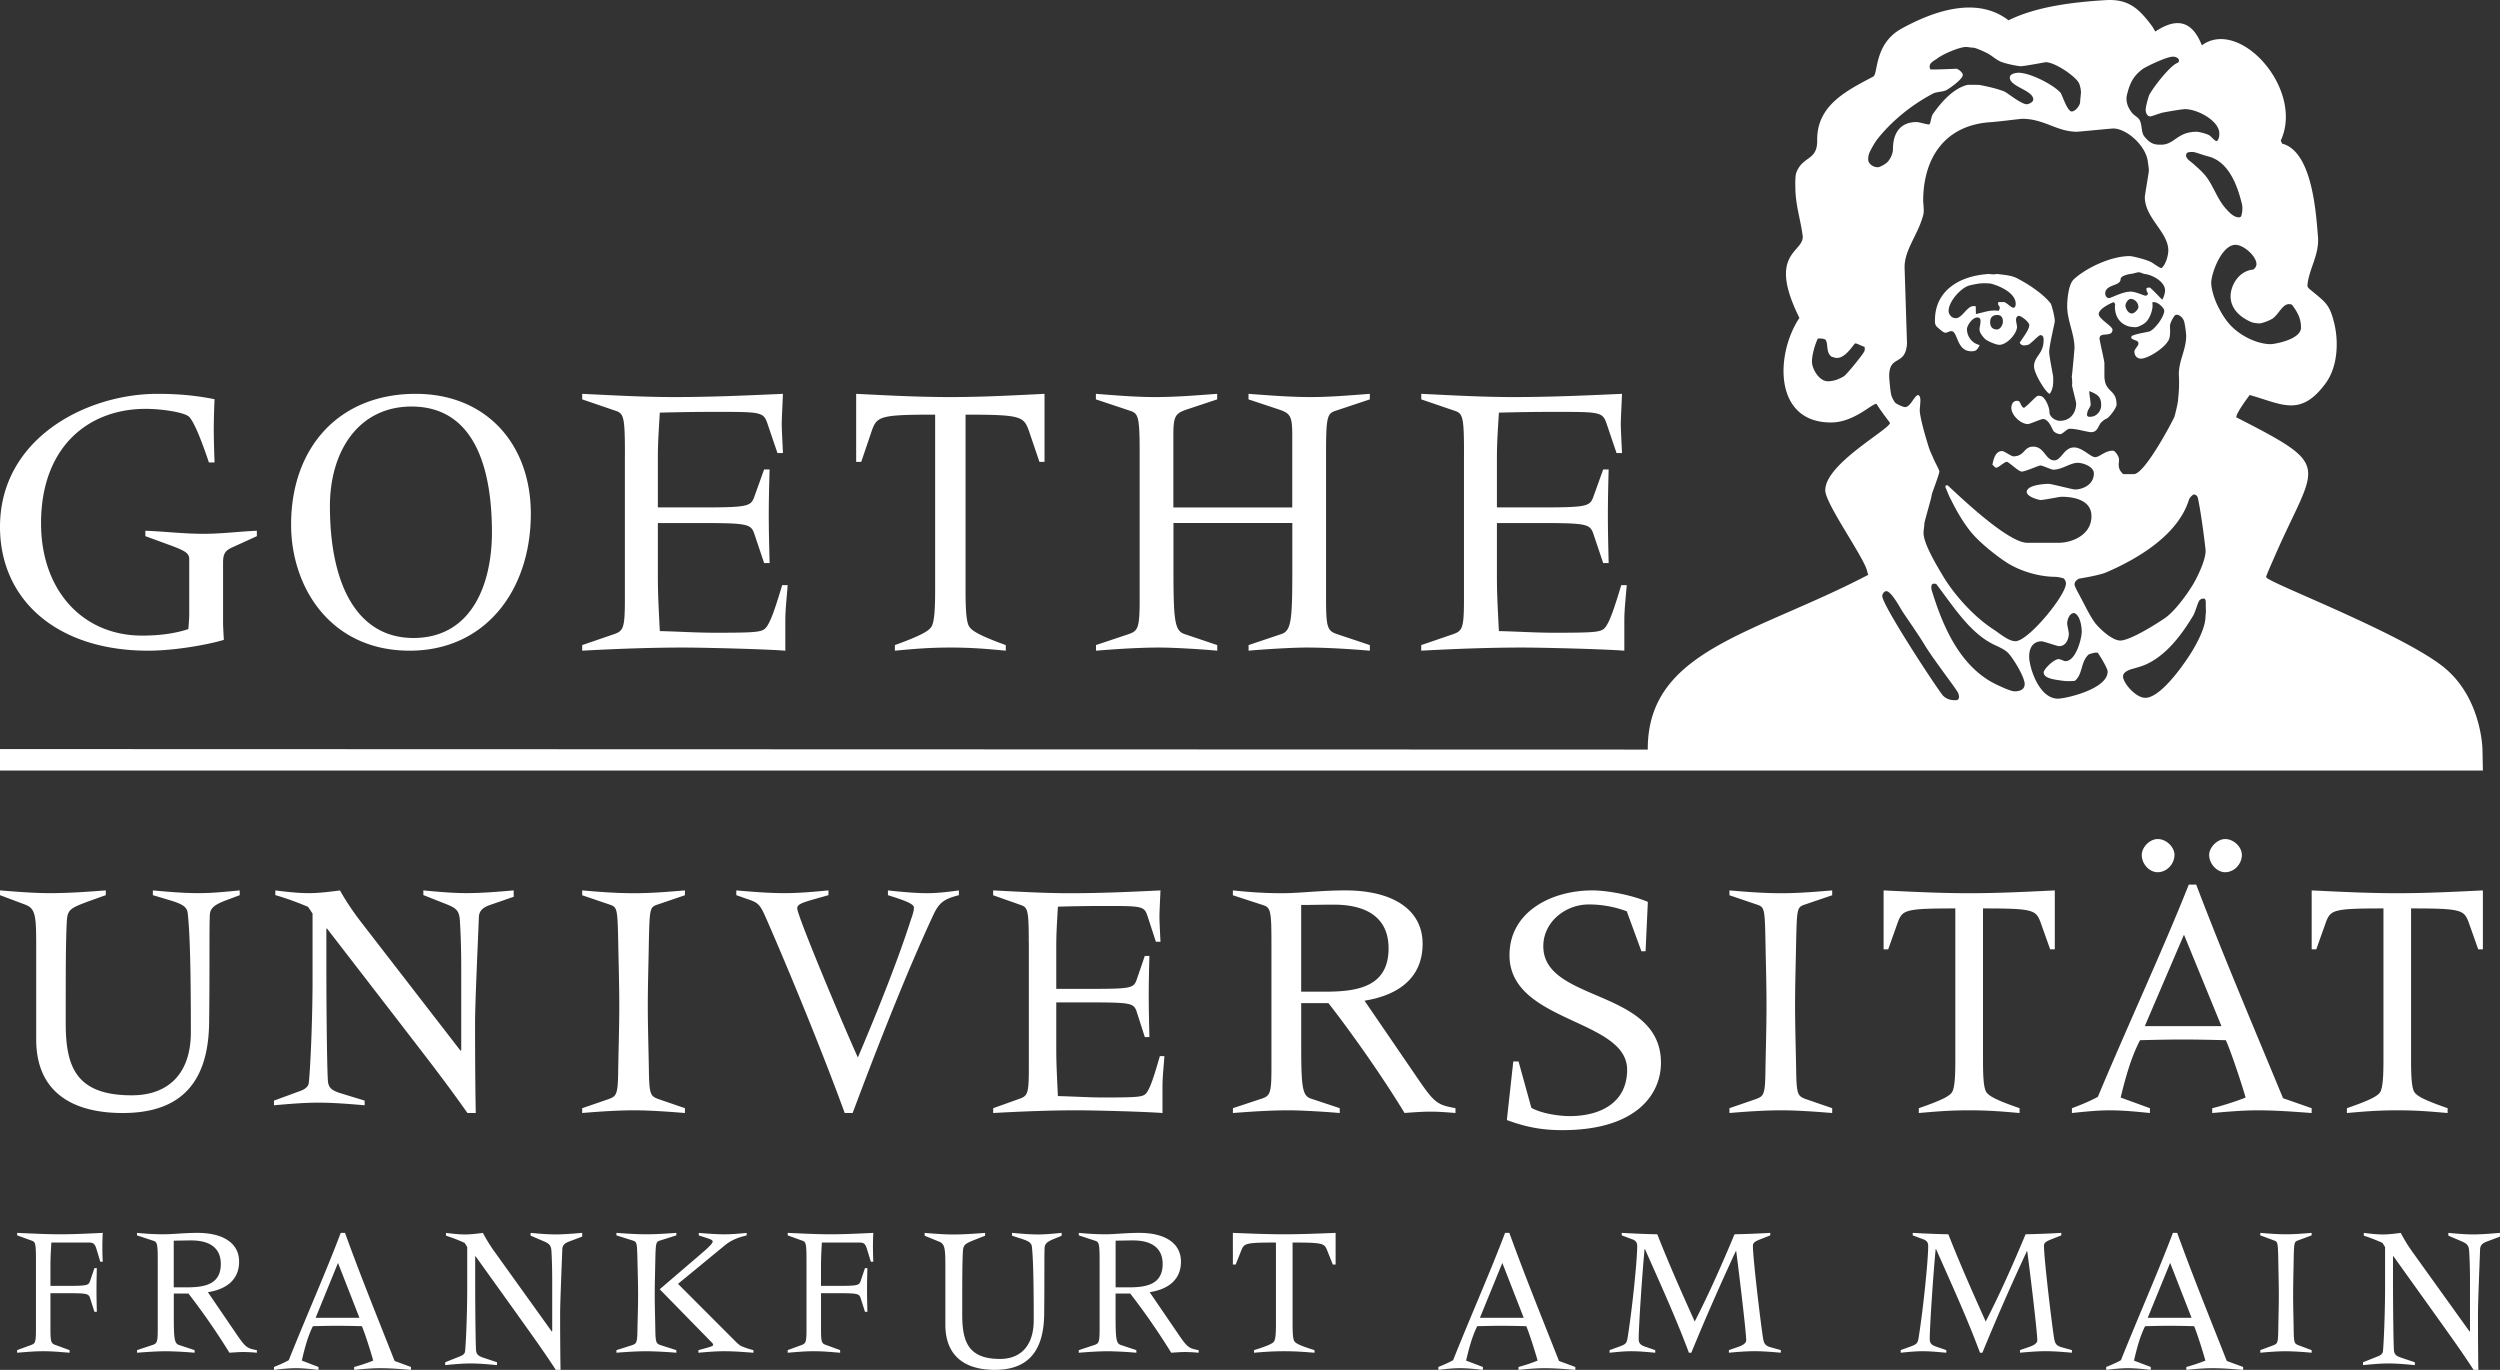
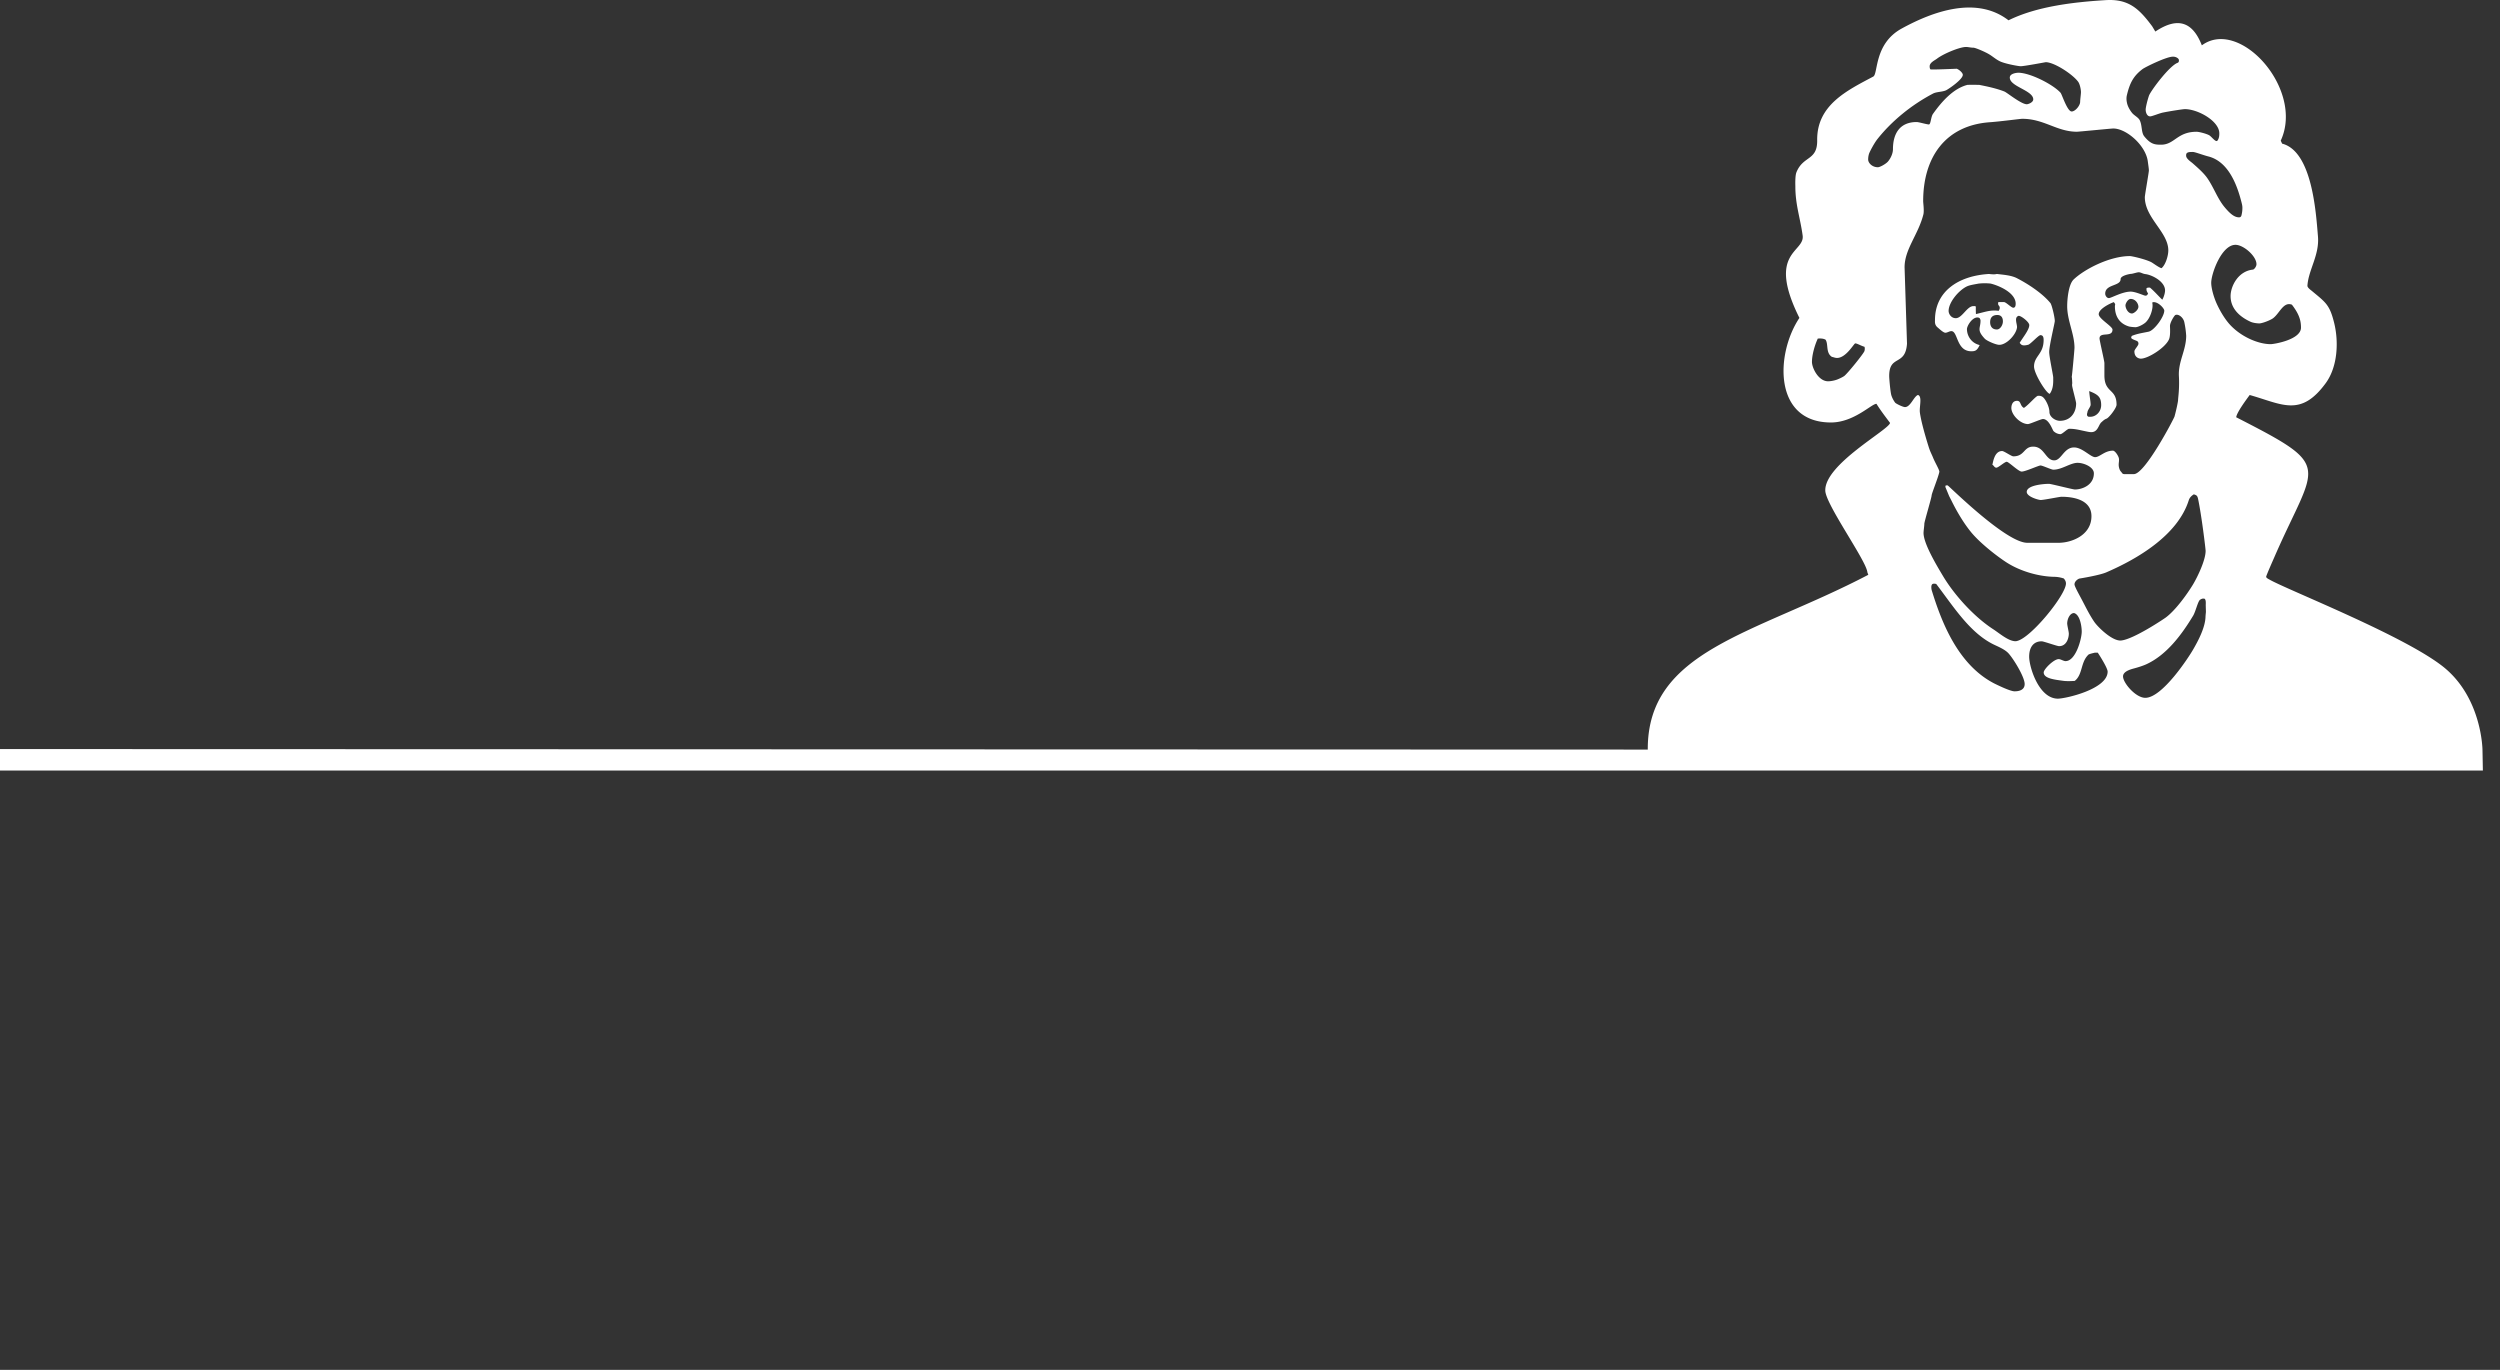
<svg xmlns="http://www.w3.org/2000/svg" width="146" height="80">
  <rect width="100%" height="100%" fill="#333333" stroke="none" />
  <g fill="#FFF" fill-rule="evenodd">
-     <path d="M128.704 34.957c-.099-.003-.138.021-.214.064-.13.076-.26.682-.409.933-.654 1.085-1.543 2.303-2.76 2.85-.218.095-.462.17-.705.235-.242.064-.631.188-.631.464 0 .377.737 1.25 1.3 1.25.992 0 2.524-2.352 2.789-2.813.278-.478.719-1.291.728-1.937.028-.389.028-.087.013-.659 0-.092.032-.383-.111-.387zm-7.58.846c-.209-.002-.383.274-.4.589-.006.117.095.495.095.613 0 .248-.125.731-.568.731-.117 0-.898-.283-1.016-.283-.49 0-.732.36-.732.897 0 .6.562 2.452 1.678 2.452.443 0 2.905-.553 2.905-1.58 0-.225-.561-1.09-.58-1.107h-.16c-.183.044-.275.065-.37.108-.478.438-.335 1.17-.811 1.542 0 0-.401.032-.653-.002-.488-.068-1.16-.128-1.16-.492 0-.189.59-.778.875-.778.117 0 .283.117.4.117.602 0 .946-1.314.946-1.722.002-.249-.085-.985-.448-1.085zm-10.963-1.28c-.118 0-.237.164-.237.283 0 .56 3.321 5.597 3.556 5.828.29.283.626.256.745.256.117 0 .097-.022.138-.064.093-.09.002-.33.002-.33.002-.117-1.479-2.005-2.005-2.894-.248-.425-1.182-1.769-1.276-1.922-.118-.19-.64-1.157-.923-1.157zm2.7-.417c-.12.068-.053.351-.053.351.557 1.814 1.508 4.346 3.65 5.454.213.105.939.462 1.192.462.13 0 .59-.011.59-.425 0-.424-.686-1.53-.97-1.82-.206-.205-.537-.347-.81-.475-1.416-.678-2.371-2.222-3.383-3.547.002-.002-.142-.042-.216 0zm15.26-5.237c-.162.099-.255.212-.297.346-.65 2.057-3.017 3.434-4.817 4.211-.395.172-1.506.353-1.553.359-.1.017-.303.164-.303.342 0 .117.258.572.41.86.22.414.442.884.742 1.326.216.315 1.054 1.138 1.566 1.093.721-.065 2.506-1.263 2.616-1.346.579-.433 1.243-1.36 1.593-1.937.259-.436.73-1.41.73-1.952 0-.117-.235-2.067-.443-3.047-.045-.192-.096-.202-.244-.255zm-5.413-5.21c0-.477-.191-.623-.7-.82.038.445.083.58.085.796.002.117-.189.324-.185.441 0 0-.059.151-.004.214.044.05.047.05.167.05.342.003.637-.303.637-.68zm1.725-6.201c-.172 0-.31.283-.306.378.005.19.158.472.378.472.117 0 .384-.214.378-.4-.007-.191-.178-.45-.45-.45zm6.119-3.16c-.816 0-1.417 1.686-1.417 2.216 0 .3.138.825.33 1.242.17.37.408.784.678 1.108.656.778 1.72 1.235 2.463 1.235.195 0 1.772-.259 1.772-.967 0-.441-.129-.815-.53-1.338-.525-.204-.741.581-1.16.83-.258.148-.621.263-.74.263-.12 0-.364-.026-.517-.096-.726-.332-1.165-.84-1.165-1.495 0-.595.452-1.463 1.301-1.55.078-.006.21-.183.21-.312.004-.475-.753-1.136-1.225-1.136zm-5.646 1.603c-.117 0-.354.094-.473.094-.017 0-.59.089-.59.306 0 .425-.899.283-.899.85 0 .116.095.258.212.258.142 0 .78-.378 1.277-.378.284 0 .78.236.851.236.117 0 .112-.054.165-.113-.05-.11-.095-.145-.095-.262 0-.117.04-.055.078-.097h.126c.276.233.511.514.721.708.112-.202.16-.424.16-.541 0-.52-.752-.908-1.155-.956-.151-.017-.26-.105-.378-.105zm-18.746 3.87c-.18.386-.342.957-.342 1.364 0 .353.378 1.133.946 1.133.117 0 .374-.038.552-.113.147-.059.302-.138.378-.19.172-.114 1.16-1.334 1.192-1.47.038-.154 0-.243 0-.243-.205-.055-.422-.198-.541-.198-.072 0-.532.85-1.063.85-.117 0-.208-.048-.299-.063-.375-.24-.191-.753-.375-1.006-.153-.08-.315-.068-.448-.064zm7.099 7.779c-.051.289-.452 1.278-.452 1.385 0 .117-.426 1.533-.426 1.65 0 .117-.047.425-.047.542 0 .63.794 1.94 1.15 2.535.667 1.108 1.812 2.368 2.922 3.087.346.224.851.668 1.254.696a.314.314 0 0 0 .129-.01c.826-.184 2.863-2.697 2.863-3.36 0-.116-.053-.203-.123-.29a1.813 1.813 0 0 0-.514-.098c-.88-.006-1.99-.297-2.841-.846-.643-.419-1.608-1.191-2.092-1.799-.414-.513-.794-1.157-1.084-1.74-.045-.093-.106-.208-.166-.325l-.223-.54c.007-.075.024-.074.018-.09h.12c.276.234 3.415 3.33 4.632 3.352h1.842c.768 0 1.92-.442 1.92-1.555 0-.973-1.088-1.133-1.748-1.133-.117 0-.951.175-1.205.189-.125.005-.826-.19-.826-.472 0-.408 1.051-.472 1.299-.472.117 0 1.394.33 1.511.33.443 0 1.11-.266 1.11-.944 0-.372-.595-.613-.945-.613-.437 0-.912.4-1.424.4-.118 0-.628-.245-.748-.245-.117 0-.89.362-1.104.356-.187-.005-.751-.572-.87-.572-.117 0-.486.344-.604.344-.117 0-.15-.136-.234-.17.036-.083.096-.802.57-.802.117 0 .54.31.657.31.668 0 .596-.567 1.158-.567.662 0 .715.802 1.23.802.42 0 .561-.755 1.157-.755.484 0 .963.567 1.23.567.272 0 .554-.378 1.04-.378.117 0 .29.26.338.408.042.136-.002.275-.002.417 0 .142.055.317.13.395.065.064.076.149.196.149h.561c.65 0 2.338-3.236 2.374-3.366.089-.325.208-.855.208-.972 0-.117.089-.638.047-1.394-.041-.86.426-1.495.426-2.355a5.28 5.28 0 0 0-.114-.808c-.071-.272-.351-.478-.522-.393-.06.03-.31.434-.31.634 0 .117.038.574-.062.793-.225.495-1.226 1.118-1.638 1.118-.125 0-.378-.078-.378-.425 0-.117.236-.33.236-.447 0-.195-.159-.155-.382-.293 0 0-.089-.045 0-.166.32-.132.645-.172.976-.244.33-.071.915-.872.915-1.23 0-.125-.33-.495-.614-.495-.118 0-.082.062-.082.062.065.325-.145.927-.429 1.152-.172.136-.433.249-.552.249-.118 0-.333-.025-.386-.042-.645-.194-.82-.713-.82-1.162 0-.153.061-.097-.063-.26-.127.037-.882.37-.882.707 0 .264.804.708.804.897 0 .489-.757.1-.757.519 0 .117.284 1.314.284 1.433v.719c0 1.055.71.755.71 1.716 0 .194-.437.757-.585.815-.142.053-.21.134-.327.234-.097.129-.082.144-.184.317-.162.276-.376.251-.573.214-.48-.093-.7-.174-1.095-.174-.117 0-.4.315-.52.315a.621.621 0 0 1-.397-.18c-.059-.06-.261-.705-.617-.705-.117 0-.76.294-.877.294-.437 0-.969-.53-.969-.943 0-.03.002-.414.333-.414.242 0 .159.287.401.414.295-.193.707-.708.827-.708.117 0 .17.007.247.054.178.106.415.588.415.888 0 .283.33.519.614.519.596 0 .946-.448.946-1.014 0-.117-.236-.944-.236-1.06 0-.118 0-.065.01-.116-.01-.145-.01-.289-.03-.378.018-.041.16-1.581.16-1.698 0-.808-.426-1.586-.426-2.43 0-.347.064-1.263.382-1.563.643-.608 2.11-1.361 3.28-1.361.117 0 .853.168 1.218.34.111.047.465.332.63.366.24-.2.395-.73.395-1.036 0-1.073-1.371-1.892-1.371-3.113 0-.117.236-1.439.236-1.556 0-.117-.042-.362-.064-.545-.13-.925-1.247-1.907-2.015-1.907-.117 0-2.008.189-2.126.189-1.168 0-1.914-.755-3.188-.755-.118 0-1.285.158-1.892.2-2.599.183-3.896 2.052-3.896 4.61 0 .117.066.549.013.772-.3 1.19-1.099 2.027-1.099 3.094l.142 4.457c-.094 1.336-1.04.624-1.04 1.887 0 .117.047.718.106 1.042.036.195.159.406.24.512.047.064.456.262.575.262.325 0 .513-.62.758-.708.265.076.072.695.112 1.016.083.659.492 1.948.535 2.08.078.236.167.391.237.569.115.285.367.7.367.819zm14.813-18.675c-.117 0-.274-.004-.35.058-.038.03-.059.081-.051.178.013.17.3.353.384.428.276.245.607.529.83.834.384.537.598 1.192 1.01 1.7.331.4.585.62.868.62.118 0 .137-.113.137-.113a1.69 1.69 0 0 0 .056-.455c0-.117-.036-.249-.064-.357-.236-.911-.724-2.323-1.92-2.631-.291-.072-.783-.262-.9-.262zM126.89 3.31c-.373 0-1.604.604-1.765.724-.54.408-.749.827-.915 1.526-.047.196-.013.38.022.515.053.189.176.393.288.527.117.141.363.26.44.419.154.313.08.717.27.947.372.461.62.482.975.482.796 0 .933-.755 2.079-.755.117 0 .51.09.724.198.144.074.397.451.494.315.1-.14.106-.302.106-.42 0-.72-1.252-1.415-2.009-1.415-.117 0-.855.114-1.28.2-.231.048-.634.223-.751.223-.172 0-.26-.206-.26-.4 0-.117.093-.52.19-.802.094-.28 1.212-1.779 1.687-1.93.051-.032.062-.07.064-.124.002-.059-.01-.087-.064-.138a.446.446 0 0 0-.295-.092zm-12.073-.567c-.378 0-1.328.4-1.695.682-.132.102-.43.226-.43.449 0 .117.031.162.054.181.121.02 1.525-.041 1.525-.041.138.047.357.236.357.355 0 .277-.86.85-.978.904-.22.1-.55.083-.756.189-1.258.66-2.418 1.604-3.256 2.665-.194.247-.457.75-.49.863a1.108 1.108 0 0 0-.047.33c0 .189.225.447.568.447.117 0 .467-.19.59-.337.166-.195.29-.476.29-.723 0-.884.383-1.58 1.388-1.58.117 0 .59.141.709.141.117 0 .11-.436.244-.623.527-.74 1.191-1.476 2.003-1.687.043 0 .134-.014.703 0 .47.094.997.203 1.459.386.153.059.983.744 1.308.744.095 0 .379-.111.379-.283 0-.53-1.37-.742-1.37-1.274 0-.253.437-.283.496-.283.69 0 2.037.687 2.468 1.17.083.089.39 1.093.649 1.093.212 0 .496-.347.496-.566 0-.117.047-.448.047-.567 0-.117-.051-.449-.165-.604-.336-.453-1.407-1.142-1.891-1.142-.017 0-1.258.236-1.464.236-.117 0-.777-.117-1.125-.25-.265-.1-.492-.312-.706-.44-.253-.154-.815-.393-.934-.393-.118.005-.307-.042-.426-.042zM96.23 43.775c-.026-5.82 6.242-6.732 12.879-10.207l-.055-.147c-.055-.669-2.429-3.951-2.457-4.763-.053-1.546 3.75-3.572 3.781-3.962-.274-.363-.552-.727-.792-1.112-.275-.015-1.313 1.089-2.658 1.089-3.37 0-3.242-4.017-1.842-6.107-1.93-3.872.323-3.807.189-4.81-.138-1.023-.43-1.8-.426-2.888 0 0-.024-.587.061-.8.393-.988 1.23-.669 1.214-1.877-.024-2.054 1.733-2.901 3.274-3.719.293-.154.038-1.91 1.651-2.8 1.884-1.037 4.4-1.911 6.248-.486 1.666-.821 3.83-1.065 5.668-1.178 1.366-.085 1.973.523 2.724 1.529l.183.306c1.332-.891 2.19-.544 2.716.806 2.21-1.637 5.996 2.569 4.608 5.565l.08.174c1.762.453 1.978 4.05 2.093 5.415.093 1.1-.55 1.937-.615 2.877-.007.121.188.25.263.314.815.677 1.035.804 1.296 1.855.274 1.097.215 2.566-.494 3.532-1.466 1.997-2.54 1.222-4.437.687-.19.259-.76 1.022-.787 1.3 5.758 2.948 4.66 2.591 2.249 8.12-.06.14-.497 1.121-.5 1.193-.001.07.144.138.19.164 1.042.604 8.216 3.408 10.321 5.235 2.096 1.818 2.122 4.708 2.122 4.708L145 45H0v-1.255l96.23.03z" fill-rule="nonzero" />
+     <path d="M128.704 34.957c-.099-.003-.138.021-.214.064-.13.076-.26.682-.409.933-.654 1.085-1.543 2.303-2.76 2.85-.218.095-.462.17-.705.235-.242.064-.631.188-.631.464 0 .377.737 1.25 1.3 1.25.992 0 2.524-2.352 2.789-2.813.278-.478.719-1.291.728-1.937.028-.389.028-.087.013-.659 0-.092.032-.383-.111-.387zm-7.58.846c-.209-.002-.383.274-.4.589-.006.117.095.495.095.613 0 .248-.125.731-.568.731-.117 0-.898-.283-1.016-.283-.49 0-.732.36-.732.897 0 .6.562 2.452 1.678 2.452.443 0 2.905-.553 2.905-1.58 0-.225-.561-1.09-.58-1.107h-.16c-.183.044-.275.065-.37.108-.478.438-.335 1.17-.811 1.542 0 0-.401.032-.653-.002-.488-.068-1.16-.128-1.16-.492 0-.189.59-.778.875-.778.117 0 .283.117.4.117.602 0 .946-1.314.946-1.722.002-.249-.085-.985-.448-1.085zm-10.963-1.28zm2.7-.417c-.12.068-.053.351-.053.351.557 1.814 1.508 4.346 3.65 5.454.213.105.939.462 1.192.462.13 0 .59-.011.59-.425 0-.424-.686-1.53-.97-1.82-.206-.205-.537-.347-.81-.475-1.416-.678-2.371-2.222-3.383-3.547.002-.002-.142-.042-.216 0zm15.26-5.237c-.162.099-.255.212-.297.346-.65 2.057-3.017 3.434-4.817 4.211-.395.172-1.506.353-1.553.359-.1.017-.303.164-.303.342 0 .117.258.572.41.86.22.414.442.884.742 1.326.216.315 1.054 1.138 1.566 1.093.721-.065 2.506-1.263 2.616-1.346.579-.433 1.243-1.36 1.593-1.937.259-.436.73-1.41.73-1.952 0-.117-.235-2.067-.443-3.047-.045-.192-.096-.202-.244-.255zm-5.413-5.21c0-.477-.191-.623-.7-.82.038.445.083.58.085.796.002.117-.189.324-.185.441 0 0-.059.151-.004.214.044.05.047.05.167.05.342.003.637-.303.637-.68zm1.725-6.201c-.172 0-.31.283-.306.378.005.19.158.472.378.472.117 0 .384-.214.378-.4-.007-.191-.178-.45-.45-.45zm6.119-3.16c-.816 0-1.417 1.686-1.417 2.216 0 .3.138.825.33 1.242.17.37.408.784.678 1.108.656.778 1.72 1.235 2.463 1.235.195 0 1.772-.259 1.772-.967 0-.441-.129-.815-.53-1.338-.525-.204-.741.581-1.16.83-.258.148-.621.263-.74.263-.12 0-.364-.026-.517-.096-.726-.332-1.165-.84-1.165-1.495 0-.595.452-1.463 1.301-1.55.078-.006.21-.183.21-.312.004-.475-.753-1.136-1.225-1.136zm-5.646 1.603c-.117 0-.354.094-.473.094-.017 0-.59.089-.59.306 0 .425-.899.283-.899.85 0 .116.095.258.212.258.142 0 .78-.378 1.277-.378.284 0 .78.236.851.236.117 0 .112-.054.165-.113-.05-.11-.095-.145-.095-.262 0-.117.04-.055.078-.097h.126c.276.233.511.514.721.708.112-.202.16-.424.16-.541 0-.52-.752-.908-1.155-.956-.151-.017-.26-.105-.378-.105zm-18.746 3.87c-.18.386-.342.957-.342 1.364 0 .353.378 1.133.946 1.133.117 0 .374-.038.552-.113.147-.059.302-.138.378-.19.172-.114 1.16-1.334 1.192-1.47.038-.154 0-.243 0-.243-.205-.055-.422-.198-.541-.198-.072 0-.532.85-1.063.85-.117 0-.208-.048-.299-.063-.375-.24-.191-.753-.375-1.006-.153-.08-.315-.068-.448-.064zm7.099 7.779c-.051.289-.452 1.278-.452 1.385 0 .117-.426 1.533-.426 1.65 0 .117-.047.425-.047.542 0 .63.794 1.94 1.15 2.535.667 1.108 1.812 2.368 2.922 3.087.346.224.851.668 1.254.696a.314.314 0 0 0 .129-.01c.826-.184 2.863-2.697 2.863-3.36 0-.116-.053-.203-.123-.29a1.813 1.813 0 0 0-.514-.098c-.88-.006-1.99-.297-2.841-.846-.643-.419-1.608-1.191-2.092-1.799-.414-.513-.794-1.157-1.084-1.74-.045-.093-.106-.208-.166-.325l-.223-.54c.007-.075.024-.074.018-.09h.12c.276.234 3.415 3.33 4.632 3.352h1.842c.768 0 1.92-.442 1.92-1.555 0-.973-1.088-1.133-1.748-1.133-.117 0-.951.175-1.205.189-.125.005-.826-.19-.826-.472 0-.408 1.051-.472 1.299-.472.117 0 1.394.33 1.511.33.443 0 1.11-.266 1.11-.944 0-.372-.595-.613-.945-.613-.437 0-.912.4-1.424.4-.118 0-.628-.245-.748-.245-.117 0-.89.362-1.104.356-.187-.005-.751-.572-.87-.572-.117 0-.486.344-.604.344-.117 0-.15-.136-.234-.17.036-.083.096-.802.57-.802.117 0 .54.31.657.31.668 0 .596-.567 1.158-.567.662 0 .715.802 1.23.802.42 0 .561-.755 1.157-.755.484 0 .963.567 1.23.567.272 0 .554-.378 1.04-.378.117 0 .29.26.338.408.042.136-.002.275-.002.417 0 .142.055.317.13.395.065.064.076.149.196.149h.561c.65 0 2.338-3.236 2.374-3.366.089-.325.208-.855.208-.972 0-.117.089-.638.047-1.394-.041-.86.426-1.495.426-2.355a5.28 5.28 0 0 0-.114-.808c-.071-.272-.351-.478-.522-.393-.06.03-.31.434-.31.634 0 .117.038.574-.062.793-.225.495-1.226 1.118-1.638 1.118-.125 0-.378-.078-.378-.425 0-.117.236-.33.236-.447 0-.195-.159-.155-.382-.293 0 0-.089-.045 0-.166.32-.132.645-.172.976-.244.33-.071.915-.872.915-1.23 0-.125-.33-.495-.614-.495-.118 0-.082.062-.082.062.065.325-.145.927-.429 1.152-.172.136-.433.249-.552.249-.118 0-.333-.025-.386-.042-.645-.194-.82-.713-.82-1.162 0-.153.061-.097-.063-.26-.127.037-.882.37-.882.707 0 .264.804.708.804.897 0 .489-.757.1-.757.519 0 .117.284 1.314.284 1.433v.719c0 1.055.71.755.71 1.716 0 .194-.437.757-.585.815-.142.053-.21.134-.327.234-.097.129-.082.144-.184.317-.162.276-.376.251-.573.214-.48-.093-.7-.174-1.095-.174-.117 0-.4.315-.52.315a.621.621 0 0 1-.397-.18c-.059-.06-.261-.705-.617-.705-.117 0-.76.294-.877.294-.437 0-.969-.53-.969-.943 0-.03.002-.414.333-.414.242 0 .159.287.401.414.295-.193.707-.708.827-.708.117 0 .17.007.247.054.178.106.415.588.415.888 0 .283.33.519.614.519.596 0 .946-.448.946-1.014 0-.117-.236-.944-.236-1.06 0-.118 0-.065.01-.116-.01-.145-.01-.289-.03-.378.018-.041.16-1.581.16-1.698 0-.808-.426-1.586-.426-2.43 0-.347.064-1.263.382-1.563.643-.608 2.11-1.361 3.28-1.361.117 0 .853.168 1.218.34.111.047.465.332.63.366.24-.2.395-.73.395-1.036 0-1.073-1.371-1.892-1.371-3.113 0-.117.236-1.439.236-1.556 0-.117-.042-.362-.064-.545-.13-.925-1.247-1.907-2.015-1.907-.117 0-2.008.189-2.126.189-1.168 0-1.914-.755-3.188-.755-.118 0-1.285.158-1.892.2-2.599.183-3.896 2.052-3.896 4.61 0 .117.066.549.013.772-.3 1.19-1.099 2.027-1.099 3.094l.142 4.457c-.094 1.336-1.04.624-1.04 1.887 0 .117.047.718.106 1.042.036.195.159.406.24.512.047.064.456.262.575.262.325 0 .513-.62.758-.708.265.076.072.695.112 1.016.083.659.492 1.948.535 2.08.078.236.167.391.237.569.115.285.367.7.367.819zm14.813-18.675c-.117 0-.274-.004-.35.058-.038.03-.059.081-.051.178.013.17.3.353.384.428.276.245.607.529.83.834.384.537.598 1.192 1.01 1.7.331.4.585.62.868.62.118 0 .137-.113.137-.113a1.69 1.69 0 0 0 .056-.455c0-.117-.036-.249-.064-.357-.236-.911-.724-2.323-1.92-2.631-.291-.072-.783-.262-.9-.262zM126.89 3.31c-.373 0-1.604.604-1.765.724-.54.408-.749.827-.915 1.526-.047.196-.013.38.022.515.053.189.176.393.288.527.117.141.363.26.44.419.154.313.08.717.27.947.372.461.62.482.975.482.796 0 .933-.755 2.079-.755.117 0 .51.09.724.198.144.074.397.451.494.315.1-.14.106-.302.106-.42 0-.72-1.252-1.415-2.009-1.415-.117 0-.855.114-1.28.2-.231.048-.634.223-.751.223-.172 0-.26-.206-.26-.4 0-.117.093-.52.19-.802.094-.28 1.212-1.779 1.687-1.93.051-.032.062-.07.064-.124.002-.059-.01-.087-.064-.138a.446.446 0 0 0-.295-.092zm-12.073-.567c-.378 0-1.328.4-1.695.682-.132.102-.43.226-.43.449 0 .117.031.162.054.181.121.02 1.525-.041 1.525-.041.138.047.357.236.357.355 0 .277-.86.85-.978.904-.22.1-.55.083-.756.189-1.258.66-2.418 1.604-3.256 2.665-.194.247-.457.75-.49.863a1.108 1.108 0 0 0-.047.33c0 .189.225.447.568.447.117 0 .467-.19.59-.337.166-.195.29-.476.29-.723 0-.884.383-1.58 1.388-1.58.117 0 .59.141.709.141.117 0 .11-.436.244-.623.527-.74 1.191-1.476 2.003-1.687.043 0 .134-.014.703 0 .47.094.997.203 1.459.386.153.059.983.744 1.308.744.095 0 .379-.111.379-.283 0-.53-1.37-.742-1.37-1.274 0-.253.437-.283.496-.283.69 0 2.037.687 2.468 1.17.083.089.39 1.093.649 1.093.212 0 .496-.347.496-.566 0-.117.047-.448.047-.567 0-.117-.051-.449-.165-.604-.336-.453-1.407-1.142-1.891-1.142-.017 0-1.258.236-1.464.236-.117 0-.777-.117-1.125-.25-.265-.1-.492-.312-.706-.44-.253-.154-.815-.393-.934-.393-.118.005-.307-.042-.426-.042zM96.23 43.775c-.026-5.82 6.242-6.732 12.879-10.207l-.055-.147c-.055-.669-2.429-3.951-2.457-4.763-.053-1.546 3.75-3.572 3.781-3.962-.274-.363-.552-.727-.792-1.112-.275-.015-1.313 1.089-2.658 1.089-3.37 0-3.242-4.017-1.842-6.107-1.93-3.872.323-3.807.189-4.81-.138-1.023-.43-1.8-.426-2.888 0 0-.024-.587.061-.8.393-.988 1.23-.669 1.214-1.877-.024-2.054 1.733-2.901 3.274-3.719.293-.154.038-1.91 1.651-2.8 1.884-1.037 4.4-1.911 6.248-.486 1.666-.821 3.83-1.065 5.668-1.178 1.366-.085 1.973.523 2.724 1.529l.183.306c1.332-.891 2.19-.544 2.716.806 2.21-1.637 5.996 2.569 4.608 5.565l.08.174c1.762.453 1.978 4.05 2.093 5.415.093 1.1-.55 1.937-.615 2.877-.007.121.188.25.263.314.815.677 1.035.804 1.296 1.855.274 1.097.215 2.566-.494 3.532-1.466 1.997-2.54 1.222-4.437.687-.19.259-.76 1.022-.787 1.3 5.758 2.948 4.66 2.591 2.249 8.12-.06.14-.497 1.121-.5 1.193-.001.07.144.138.19.164 1.042.604 8.216 3.408 10.321 5.235 2.096 1.818 2.122 4.708 2.122 4.708L145 45H0v-1.255l96.23.03z" fill-rule="nonzero" />
    <path d="M116.644 18.396c-.275 0-.42.141-.42.423 0 .153.058.423.396.423.186 0 .349-.252.349-.47.001-.088-.01-.376-.325-.376zm-1.098-1.834c-.237.047-.485.08-.66.155-.49.223-1.087.938-1.087 1.442 0 .164.14.423.42.423.373 0 .653-.705 1.027-.705.115 0 .1-.008.142.032-.002.132-.002.273.007.432.579-.13.838-.253 1.335-.188.007-.064.054-.064.054-.182 0-.117-.094-.117-.094-.235 0-.117-.007-.055.032-.094h.312c.116 0 .425.329.541.329.116 0 .14-.117.14-.235 0-.64-.974-1.057-1.465-1.176a3.341 3.341 0 0 0-.704.002zm.609-.562c.375.047.42 0 .466 0 .376.047.837.073 1.174.25.583.3 1.453.846 1.95 1.45.081.1.255.826.255 1.05 0 .116-.327 1.423-.327 1.809 0 .278.234 1.363.234 1.48 0 .24.03.641-.202.961-.205-.028-.918-1.18-.918-1.595 0-.617.56-.716.56-1.55 0-.152-.03-.282-.187-.282-.116 0-.612.565-.728.563 0 0-.25.077-.373 0-.053-.034-.11-.115-.11-.115.196-.325.56-.764.56-1.034 0-.189-.493-.559-.624-.542-.284.094-.069.496-.093.685-.058.423-.612 1.008-1.032 1.008-.204 0-.728-.232-.846-.354-.49-.523-.252-.598-.252-1.055 0-.117-.047-.072-.04-.149-.03.008-.03-.04-.147-.04-.31 0-.606.494-.606.682 0 .359.231.81.743.929-.152.325-.26.363-.488.363-.88 0-.774-1.176-1.166-1.176-.116 0-.234.094-.35.094-.115 0-.341-.216-.446-.304-.192-.158-.16-.335-.16-.448.004-1.63 1.32-2.569 3.153-2.68z" />
-     <path d="M13.998 52.279l-.902.338c-.534.219-.822.398-.843.814-.04 1.114 0 2.743-.04 6.284C12.171 63.57 10.22 65 7.164 65c-2.975 0-5.05-1.251-5.05-4.293V55.12c0-1.668-.059-2.068-.636-2.287L0 52.277V52c1.008.079 1.973.16 2.935.16 1.089 0 2.155-.08 3.243-.16v.277l-.944.338c-1.13.417-1.293.498-1.332 1.193-.064 1.175-.064 2.882-.064 5.943 0 2.543.595 4.215 3.858 4.215 2.159 0 3.45-1.292 3.45-3.68 0-2.44-.019-5.604-.187-6.977-.039-.357-.347-.514-.902-.694l-1.13-.338V52c.885.079 1.766.16 2.671.16.78 0 1.581-.08 2.402-.16v.279h-.002zM29.996 52.373l-1.359.47c-.447.155-.65.35-.67.705-.061 1.582-.223 5.042-.223 6.177 0 .8 0 3.046.04 5.275h-.485c-1.3-1.855-2.7-3.635-4.08-5.432L19.1 54.23h-.04v2.19c0 2.582.04 6.43.101 6.802.063.314.204.467.794.643l1.34.41v.273c-.893-.076-1.807-.153-2.699-.153-.874 0-1.724.077-2.596.153v-.272l1.54-.567c.287-.097.468-.272.49-.448.08-.626.223-3.536.223-6.04v-3.87l-.264-.391a17.586 17.586 0 0 0-1.909-.686v-.272c.651.077 1.3.158 1.95.158.608 0 1.215-.08 1.824-.158.386.684.813 1.309 1.3 1.934l5.742 7.427.04-.039v-4.73c0-.939-.02-1.897-.08-2.855-.04-.547-.202-.704-.792-.937l-1.34-.53V52c.83.077 1.685.158 2.516.158.912 0 1.827-.079 2.76-.158v.373h-.004zM34.002 64.718l1.529-.526c.495-.183.557-.265.574-1.825.022-1.212.061-2.448.061-3.664 0-1.214-.039-2.45-.061-3.664-.04-1.905-.058-2.046-.438-2.19L34 52.283V52c.951.08 1.927.164 3.04.164.992 0 1.966-.082 2.96-.164v.282l-1.67.568c-.377.143-.395.284-.437 2.189-.018 1.212-.061 2.448-.061 3.664 0 1.216.04 2.452.061 3.664.021 1.56.079 1.642.576 1.825l1.531.526V65c-.935-.078-2.086-.158-2.96-.158-.993 0-2.147.08-3.04.158v-.282h.002zM43.002 52c.93.079 1.881.16 2.81.16.85 0 1.72-.08 2.57-.16v.277l-.71.202c-.93.258-1.113.355-1.113.574 0 .419 2.59 6.599 3.54 8.706 1.233-2.898 2.363-5.763 3.072-7.97.122-.358.202-.575.202-.794 0-.219-.626-.438-1.518-.716v-.277c.769.078 1.537.16 2.306.16.625 0 1.232-.08 1.839-.16v.277c-.87.218-1.153.44-1.474 1.114-1.275 2.723-2.873 6.639-4.731 11.607h-.464c-1.315-3.617-3.379-8.624-4.651-11.51-.324-.733-.464-.794-1.113-1.011L43 52.277V52h.002zM60.08 55.039c0-1.905-.058-2.046-.475-2.19L58 52.283V52c1.585.08 3.036.164 4.485.164 1.815 0 3.61-.082 5.287-.164-.02.505-.06 1.235-.06 1.54 0 .302.038.992.06 1.459h-.268l-.495-1.52c-.19-.57-.341-.57-2.537-.57-1.108 0-1.987.02-2.691.04-.038.71-.095 1.46-.095 2.31v2.491h1.984c2.31 0 2.52-.04 2.693-.484l.493-1.44h.268c-.018.77-.038 1.54-.038 2.29 0 .83.022 1.599.038 2.448h-.268l-.493-1.54c-.173-.441-.383-.483-2.693-.483h-1.984v2.755c0 .932.057 1.862.095 2.715.898.021 1.795.082 2.655.082 2.04 0 2.327-.023 2.517-.263.228-.305.438-.954.783-2.15H68c-.036.588-.111 1.196-.111 1.784V65c-.991-.078-3.932-.158-5-.158-1.679 0-3.512.08-4.887.158v-.282l1.472-.526c.535-.183.61-.265.61-1.825v-7.328h-.003zM72 64.718l1.591-.526c.578-.183.661-.265.661-1.825v-7.328c0-1.905-.06-2.046-.517-2.19L72 52.283V52c.764.08 1.735.164 2.851.164 1.076 0 2.253-.164 3.723-.164 2.727 0 4.506 1.094 4.506 3.119 0 2.046-1.488 3.016-3.392 3.321l2.852 4.17c1.198 1.763 1.303 1.902 2.46 2.106v.282c-.475-.036-.97-.078-1.443-.078-.498 0-1.017.04-1.533.078-1.322-2.183-3.164-4.778-4.444-6.415h-1.59v2.326c0 2.635.061 3.098.6 3.26l1.651.549V65c-.887-.078-2.273-.158-2.993-.158-1.054 0-2.254.08-3.246.158v-.282H72zm3.99-6.804h1.405c1.924 0 3.698-.303 3.698-2.532 0-1.78-1.259-2.551-3.202-2.551-.663 0-1.281.019-1.902.019v5.064zM88.376 61.988h.307l.748 2.71c.656.359 1.687.483 2.236.483 1.755 0 3.357-.753 3.357-2.71 0-2.985-6.87-2.735-6.87-6.686 0-2.545 2.458-3.785 4.83-3.785.921 0 2.327.275 3.25.672l-.134 2.881h-.242l-.855-2.333a6.305 6.305 0 0 0-2.217-.4c-1.383 0-2.657 1.033-2.657 2.44 0 3.301 6.871 2.46 6.871 6.81 0 1.828-1.429 3.93-5.752 3.93-1.051 0-1.995-.125-3.248-.59l.376-3.422zM101 64.718l1.528-.526c.5-.183.56-.265.576-1.825.022-1.212.06-2.448.06-3.664 0-1.214-.038-2.45-.06-3.664-.035-1.905-.058-2.046-.435-2.19L101 52.283V52c.957.08 1.93.164 3.042.164.99 0 1.966-.082 2.958-.164v.282l-1.669.568c-.377.143-.396.284-.437 2.189-.022 1.212-.062 2.448-.062 3.664 0 1.216.04 2.452.062 3.664.02 1.56.079 1.642.578 1.825l1.528.526V65c-.936-.078-2.085-.158-2.958-.158-.994 0-2.147.08-3.042.158v-.282zM110 52c1.673.08 3.325.164 5 .164 1.671 0 3.327-.082 5-.164v3.442h-.27l-.577-1.62c-.267-.688-.463-.77-3.346-.77v8.83c0 1.012.038 1.54.155 1.824.114.265.518.507 1.981 1.012V65c-.906-.078-1.75-.158-2.941-.158-1.192 0-2.039.08-2.943.158v-.282c1.461-.505 1.885-.749 1.979-1.012.115-.282.153-.81.153-1.824v-8.83c-2.883 0-3.077.082-3.344.77l-.577 1.62h-.268V52H110zM121 64.72c.48-.18 1.038-.403 1.514-.664 1.73-4.131 3.878-8.767 5.31-12.394h.435c1.592 4.19 3.383 8.384 5.07 12.473l1.671.584V65c-1.051-.078-2.086-.157-3.141-.157-.896 0-1.77.08-2.666.157v-.28c.495-.12 1.354-.382 1.95-.624-.24-.848-.875-2.742-1.153-3.349-.835-.019-1.69-.04-2.528-.04-.834 0-1.65.021-2.483.04-.538 1.03-.856 2.217-1.133 3.349l1.71.623V65c-.779-.078-1.553-.157-2.348-.157-.734 0-1.47.08-2.208.157v-.28zm5.014-13.782c-.501 0-.935-.488-.935-1.01 0-.443.456-.928.935-.928.498 0 .975.463.975.927-.002.544-.46 1.01-.975 1.01zm1.53 3.647l-2.288 5.34h4.476l-2.188-5.34zm2.406-3.647c-.477 0-.935-.488-.935-1.01 0-.443.479-.928.935-.928.498 0 .975.463.975.927 0 .544-.456 1.01-.975 1.01zM135 52c1.67.08 3.325.164 5 .164 1.673 0 3.328-.082 5-.164v3.442h-.271l-.574-1.62c-.268-.688-.463-.77-3.349-.77v8.83c0 1.012.04 1.54.154 1.824.116.265.52.507 1.981 1.012V65c-.903-.078-1.748-.158-2.94-.158-1.194 0-2.04.08-2.942.158v-.282c1.46-.505 1.883-.749 1.98-1.012.113-.282.155-.81.155-1.824v-8.83c-2.884 0-3.078.082-3.347.77l-.577 1.62h-.268V52H135zM11.052 32.707c0-.36-.095-.495-1.152-.879l-1.41-.516v-.317c1.128.044 2.257.18 3.384.18 1.058 0 2.092-.134 3.126-.18v.317l-1.48.676c-.423.201-.493.425-.493.9v3.467c0 .225.024.609.046 1.013-.894.273-2.845.632-4.421.632C3.294 38 0 35.003 0 30.771 0 25.61 5.033 23 9.193 23c1.293 0 2.327.11 3.337.315a43.144 43.144 0 0 0-.046 1.735c0 .65.024 1.305.046 1.958h-.329c-.329-.968-.774-2.209-1.129-2.638-.235-.292-1.644-.493-2.563-.493-3.314 0-6.112 2.182-6.112 6.688 0 3.877 2.398 6.554 5.902 6.554.985 0 1.88-.11 2.702-.38.026-.34.05-.675.05-.832v-3.2h.001zM17 30.637C17 26.152 19.781 23 24.277 23 28.374 23 31 25.907 31 30.005 31 34.465 28.35 38 23.922 38 19.29 38 17 34.284 17 30.637zm11.729.45c0-3.764-1.026-7.345-4.696-7.345-3.096 0-4.766 2.613-4.766 5.813 0 4.64 1.624 7.703 4.876 7.703 3.384 0 4.586-3.109 4.586-6.172zM36.495 26.503c0-2.196-.07-2.362-.573-2.523L34 23.323V23c1.899.092 3.641.189 5.38.189 2.176 0 4.33-.097 6.344-.189-.023.58-.07 1.425-.07 1.775 0 .35.049 1.145.07 1.683h-.32l-.596-1.754c-.23-.651-.41-.651-3.047-.651-1.328 0-2.381.023-3.228.045-.047.819-.114 1.683-.114 2.66v2.876h2.38c2.772 0 3.024-.045 3.23-.559l.595-1.659h.32c-.023.888-.048 1.775-.048 2.64 0 .958.025 1.847.049 2.825h-.32l-.595-1.773c-.207-.516-.46-.563-3.23-.563h-2.381v3.18c0 1.073.067 2.148.114 3.13 1.076.025 2.153.096 3.183.096 2.449 0 2.794-.027 3.022-.303.278-.352.527-1.102.942-2.478H46c-.046.675-.137 1.378-.137 2.057V38c-1.192-.092-4.718-.183-6.001-.183-2.014 0-4.212.092-5.862.183v-.327l1.762-.604c.642-.212.731-.305.731-2.106v-8.46h.002zM50 23c1.841.093 3.659.189 5.5.189 1.84 0 3.659-.096 5.5-.189v3.973h-.296l-.636-1.868c-.296-.796-.508-.89-3.68-.89v10.188c0 1.168.039 1.776.169 2.103.126.303.57.582 2.18 1.167V38c-.995-.093-1.925-.183-3.237-.183-1.314 0-2.244.092-3.238.183v-.327c1.609-.585 2.074-.864 2.181-1.167.127-.33.17-.935.17-2.103V24.215c-3.175 0-3.385.094-3.683.89l-.634 1.868H50V23zM64 37.673l1.806-.604c.656-.213.75-.305.75-2.107v-8.458c0-2.197-.07-2.362-.586-2.524L64 23.323V23c1.195.093 2.347.189 3.45.189 1.193 0 2.388-.096 3.633-.189v.323l-1.756.585c-.704.234-.802.4-.802 1.545v4.182h6.943v-4.182c0-1.144-.093-1.311-.797-1.545l-1.758-.585V23c1.247.093 2.44.189 3.637.189 1.1 0 2.249-.096 3.448-.189v.323l-1.97.657c-.518.162-.587.327-.587 2.524v8.458c0 1.802.093 1.892.75 2.107l1.809.604V38c-1.126-.093-2.488-.183-3.685-.183-.82 0-2.39.092-3.398.183v-.327l1.877-.632c.61-.185.677-.722.677-3.76v-2.737H68.53v2.737c0 3.038.075 3.575.683 3.76l1.875.632V38c-1.007-.093-2.578-.183-3.4-.183-1.196 0-2.555.092-3.681.183v-.327H64zM85.498 26.503c0-2.196-.067-2.362-.573-2.523l-1.923-.657V23c1.9.092 3.642.189 5.38.189 2.177 0 4.33-.097 6.344-.189-.023.58-.071 1.425-.071 1.775 0 .35.048 1.145.071 1.683h-.32l-.594-1.754c-.23-.651-.415-.651-3.049-.651-1.327 0-2.38.023-3.227.045-.049.819-.116 1.683-.116 2.66v2.876h2.38c2.775 0 3.024-.045 3.23-.559l.596-1.659h.319c-.023.888-.045 1.775-.045 2.64 0 .958.023 1.847.045 2.825h-.319l-.596-1.773c-.206-.516-.455-.563-3.23-.563h-2.38v3.18c0 1.073.067 2.148.116 3.13 1.076.025 2.153.096 3.181.096 2.448 0 2.792-.027 3.023-.303.276-.352.525-1.102.942-2.478H95c-.046.675-.139 1.378-.139 2.057V38c-1.188-.092-4.717-.183-5.998-.183-2.014 0-4.212.092-5.863.183v-.327l1.765-.604c.639-.212.731-.305.731-2.106v-8.46h.002zM1.002 78.846l.775-.283c.284-.1.323-.141.323-.98v-3.95c0-1.024-.03-1.104-.25-1.18l-.848-.307V72c.887.04 1.702.082 2.528.082.826 0 1.654-.042 2.47-.082a16.124 16.124 0 0 0 0 1.687h-.142l-.241-.796c-.112-.327-.234-.327-.516-.327H2.997c-.022.435-.051.874-.051 1.308v1.224h.887c1.218 0 1.33-.022 1.42-.264l.262-.774h.14c-.01.414-.02.83-.02 1.233 0 .447.01.86.02 1.318h-.14l-.262-.825c-.09-.24-.202-.262-1.42-.262h-.887v2.062c0 .838.042.882.343.98l.775.284V79c-.544-.042-.966-.088-1.56-.088-.496 0-.979.044-1.504.088v-.154h.002zM8 78.848l.857-.284c.311-.098.356-.14.356-.98v-3.95c0-1.025-.035-1.105-.278-1.18L8 72.146V72c.412.04.935.082 1.536.082.577 0 1.213-.082 2.002-.082 1.469 0 2.426.586 2.426 1.68 0 1.1-.802 1.625-1.823 1.784l1.534 2.25c.648.951.702 1.026 1.325 1.134V79a9.194 9.194 0 0 0-.778-.042c-.265 0-.547.022-.823.042a40.11 40.11 0 0 0-2.393-3.457h-.856v1.254c0 1.418.032 1.669.323 1.756l.892.295V79a23.469 23.469 0 0 0-1.615-.088c-.569 0-1.213.044-1.746.088v-.152H8zm2.148-3.667h.756c1.035 0 1.991-.161 1.991-1.364 0-.96-.677-1.376-1.724-1.376-.359 0-.69.013-1.025.013v2.727h.002zM16 79.832c.27-.11.59-.243.863-.397.991-2.48 2.217-5.26 3.036-7.435h.25c.907 2.513 1.93 5.027 2.896 7.48l.955.352V80c-.604-.047-1.193-.097-1.795-.097-.51 0-1.01.048-1.523.097v-.168c.282-.075.772-.231 1.113-.373-.135-.509-.5-1.642-.66-2.009a57.219 57.219 0 0 0-1.444-.024c-.476 0-.941.012-1.418.024-.308.616-.49 1.328-.647 2.009l.975.373V80c-.444-.047-.886-.097-1.34-.097-.42 0-.84.048-1.261.097v-.168zm3.739-6.077l-1.305 3.203h2.557l-1.252-3.203zM33.998 72.218l-.776.293c-.255.095-.37.218-.383.432-.035.977-.127 3.107-.127 3.806 0 .497 0 1.88.024 3.251h-.276c-.743-1.143-1.543-2.24-2.33-3.348l-2.356-3.287h-.023v1.349c0 1.589.023 3.961.056 4.19.037.193.115.29.455.397l.763.255v.167c-.508-.046-1.03-.097-1.543-.097-.498 0-.986.049-1.482.097v-.167l.881-.352c.162-.056.267-.165.278-.276.049-.382.127-2.179.127-3.72v-2.382l-.15-.24c-.36-.168-.72-.3-1.091-.422v-.162c.37.044.743.09 1.112.09.348 0 .697-.046 1.045-.09.22.418.463.804.743 1.187l3.281 4.574.023-.024v-2.914c0-.578-.011-1.171-.044-1.759-.024-.335-.117-.432-.452-.577l-.766-.327V72c.475.044.961.09 1.438.09.519 0 1.042-.046 1.575-.09v.218h-.002zM36 78.848l.894-.283c.288-.1.325-.141.334-.981.014-.657.037-1.321.037-1.976 0-.653-.023-1.321-.037-1.974-.023-1.025-.03-1.105-.254-1.18L36 72.146V72c.556.04 1.123.082 1.775.082.579 0 1.146-.042 1.724-.082v.146l-.974.308c-.222.075-.232.153-.255 1.18-.011.653-.033 1.32-.033 1.974 0 .655.023 1.32.033 1.976.012.838.045.882.336.98l.893.284V79a24.682 24.682 0 0 0-1.724-.088c-.58 0-1.254.044-1.775.088v-.152zm4.787 0c.65-.174.86-.23.86-.305 0-.086-.094-.154-.199-.264l-2.92-2.986 2.444-2.095c.42-.358.65-.587.65-.697 0-.12-.324-.188-.812-.353v-.146c.5.04 1.011.082 1.509.082.43 0 .859-.042 1.286-.082v.146c-.312.077-.81.2-1.263.571l-2.746 2.258 3.407 3.412c.068.07.243.21.278.218.118.056.43.173.719.241V79c-.556-.042-1.137-.088-1.705-.088-.509 0-1.008.044-1.508.088v-.152zM46 78.846l.776-.283c.282-.1.324-.141.324-.98v-3.95c0-1.024-.032-1.104-.252-1.18l-.846-.307V72c.885.04 1.703.082 2.53.082.824 0 1.65-.042 2.468-.082-.01.247-.02.509-.02.757 0 .308.01.624.02.93h-.142l-.243-.796c-.11-.327-.232-.327-.514-.327h-2.105c-.022.435-.05.874-.05 1.308v1.224h.886c1.217 0 1.33-.022 1.421-.264l.262-.774h.14c-.01.414-.02.83-.02 1.233 0 .447.01.86.02 1.318h-.14l-.262-.825c-.091-.24-.203-.262-1.421-.262h-.885v2.062c0 .838.038.882.343.98l.774.284V79c-.543-.042-.967-.088-1.56-.088-.494 0-.978.044-1.502.088v-.154H46zM62 72.168l-.517.212c-.303.133-.468.242-.48.5-.023.686 0 1.69-.023 3.865C60.956 79.122 59.84 80 58.095 80c-1.7 0-2.886-.77-2.886-2.64V73.92c0-1.028-.035-1.273-.364-1.408L54 72.166v-.164c.576.045 1.127.092 1.679.092.62 0 1.23-.047 1.85-.092v.164l-.539.212c-.642.256-.737.305-.758.732-.038.725-.038 1.771-.038 3.66 0 1.566.34 2.592 2.206 2.592 1.23 0 1.97-.797 1.97-2.262 0-1.508-.012-3.454-.108-4.295-.024-.222-.197-.32-.513-.43l-.645-.21V72c.503.045 1.009.092 1.526.092.446 0 .902-.047 1.37-.092v.168zM63.002 78.848l.86-.284c.31-.098.355-.14.355-.98v-3.95c0-1.025-.034-1.105-.278-1.18l-.937-.308V72c.414.04.937.082 1.536.082.576 0 1.213-.082 2.004-.082 1.47 0 2.426.586 2.426 1.68 0 1.1-.802 1.625-1.827 1.784l1.536 2.25c.646.951.702 1.026 1.323 1.134V79a9.236 9.236 0 0 0-.778-.042c-.265 0-.545.022-.823.042a39.696 39.696 0 0 0-2.393-3.457h-.856v1.254c0 1.418.033 1.669.323 1.756l.89.295V79a23.407 23.407 0 0 0-1.614-.088c-.568 0-1.212.044-1.749.088v-.152h.002zm2.15-3.667h.757c1.032 0 1.99-.161 1.99-1.364 0-.96-.678-1.376-1.727-1.376-.354 0-.686.013-1.02.013v2.727zM72 72c1.004.04 1.995.082 3.001.082 1.004 0 1.993-.042 2.999-.082v1.85h-.163l-.348-.871c-.16-.37-.275-.415-2.002-.415v4.756c0 .546.023.831.09.983.068.14.312.274 1.19.545V79c-.543-.042-1.05-.088-1.766-.088-.718 0-1.223.044-1.768.088v-.152c.878-.27 1.133-.404 1.19-.545.07-.152.092-.437.092-.983v-4.756c-1.733 0-1.844.045-2.006.415l-.345.87H72V72zM84 79.832c.27-.11.589-.243.862-.397.987-2.48 2.216-5.26 3.034-7.435h.25c.91 2.513 1.93 5.027 2.899 7.48l.955.352V80c-.6-.047-1.191-.097-1.797-.097-.513 0-1.01.048-1.523.097v-.168a9.897 9.897 0 0 0 1.115-.373c-.136-.509-.502-1.642-.66-2.009a57.397 57.397 0 0 0-1.445-.024c-.474 0-.945.012-1.42.024-.307.616-.49 1.328-.65 2.009l.98.373V80c-.444-.047-.886-.097-1.342-.097-.42 0-.84.048-1.258.097v-.168zm3.736-6.077l-1.308 3.203h2.557l-1.249-3.203zM94.002 78.846l.577-.208c.381-.14.423-.196.48-.553.271-1.705.554-4.508.554-5.317 0-.195-.077-.314-.281-.391l-.621-.23V72c.696.04 1.425.071 2.075.082.672 1.715 1.423 3.402 2.185 5.096.858-1.673 1.609-3.381 2.325-5.096a56.426 56.426 0 0 0 2.086-.082v.146l-.479.189c-.445.172-.532.238-.532.433 0 .754.48 4.734.598 5.423.058.335.186.414.444.492l.587.163v.152c-.5-.042-1.011-.088-1.522-.088-.51 0-1.01.044-1.51.088v-.152l.534-.184c.368-.121.477-.275.477-.374 0-.545-.51-4.689-.585-5.223h-.023c-.955 2.062-1.78 3.94-2.597 5.933h-.142c-.773-2.073-1.686-4.06-2.566-6.052h-.022c-.14 1.44-.344 4.513-.344 5.247 0 .25.098.36.4.46l.566.195V79c-.468-.042-.926-.088-1.392-.088-.427 0-.848.044-1.274.088v-.154h.002zM111 78.846l.574-.208c.381-.14.423-.196.48-.553.27-1.705.553-4.508.553-5.317 0-.195-.076-.314-.28-.391l-.622-.23V72c.696.04 1.425.071 2.078.082.674 1.715 1.423 3.402 2.183 5.096.859-1.673 1.611-3.381 2.328-5.096a56.046 56.046 0 0 0 2.085-.082v.146l-.476.189c-.447.172-.534.238-.534.433 0 .754.477 4.734.598 5.423.053.335.186.414.444.492l.589.163v.152c-.5-.042-1.011-.088-1.522-.088-.51 0-1.011.044-1.51.088v-.152l.533-.184c.369-.121.478-.275.478-.374 0-.545-.51-4.689-.589-5.223h-.018a136.759 136.759 0 0 0-2.6 5.933h-.141c-.771-2.073-1.686-4.06-2.566-6.052h-.022c-.14 1.44-.346 4.513-.346 5.247 0 .25.098.36.404.46l.563.195V79c-.468-.042-.924-.088-1.392-.088-.423 0-.847.044-1.27.088v-.154H111zM123 79.832c.272-.11.593-.243.863-.397.99-2.48 2.216-5.26 3.035-7.435h.25c.907 2.513 1.932 5.027 2.896 7.48l.956.352V80c-.606-.047-1.196-.097-1.795-.097-.512 0-1.015.048-1.524.097v-.168c.282-.075.772-.231 1.113-.373-.136-.509-.5-1.642-.656-2.009a57.191 57.191 0 0 0-1.444-.024c-.478 0-.943.012-1.421.024-.309.616-.488 1.328-.648 2.009l.98.373V80c-.443-.047-.888-.097-1.342-.097-.42 0-.84.048-1.261.097v-.168H123zm3.736-6.077l-1.309 3.203h2.56l-1.25-3.203zM132 78.848l.765-.283c.248-.1.278-.141.288-.981.01-.657.03-1.321.03-1.976 0-.653-.022-1.321-.03-1.974-.019-1.025-.032-1.105-.217-1.18l-.834-.308V72c.475.04.963.082 1.52.082.494 0 .98-.042 1.476-.082v.146l-.83.308c-.19.075-.199.153-.219 1.18-.01.653-.03 1.32-.03 1.974 0 .655.02 1.32.03 1.976.01.838.038.882.286.98l.765.284V79a18.135 18.135 0 0 0-1.477-.088c-.499 0-1.07.044-1.52.088v-.152H132zM146 72.218l-.78.293c-.252.095-.368.218-.382.432-.035.977-.124 3.107-.124 3.806 0 .497 0 1.88.023 3.251h-.28c-.738-1.143-1.539-2.24-2.328-3.348l-2.351-3.287h-.027v1.349c0 1.589.027 3.961.06 4.19.037.193.115.29.453.397l.763.255v.167c-.51-.046-1.031-.097-1.54-.097-.502 0-.984.049-1.487.097v-.167l.884-.352c.161-.056.266-.165.278-.276.045-.382.126-2.179.126-3.72v-2.382l-.15-.24a10.145 10.145 0 0 0-1.09-.422v-.162c.37.044.74.09 1.112.09.348 0 .694-.046 1.045-.09.216.418.46.804.737 1.187l3.282 4.574.023-.024v-2.914c0-.578-.011-1.171-.048-1.759-.024-.335-.117-.432-.451-.577l-.764-.327V72c.472.044.96.09 1.438.09.523 0 1.042-.046 1.574-.09v.218H146z" fill-rule="nonzero" />
  </g>
</svg>